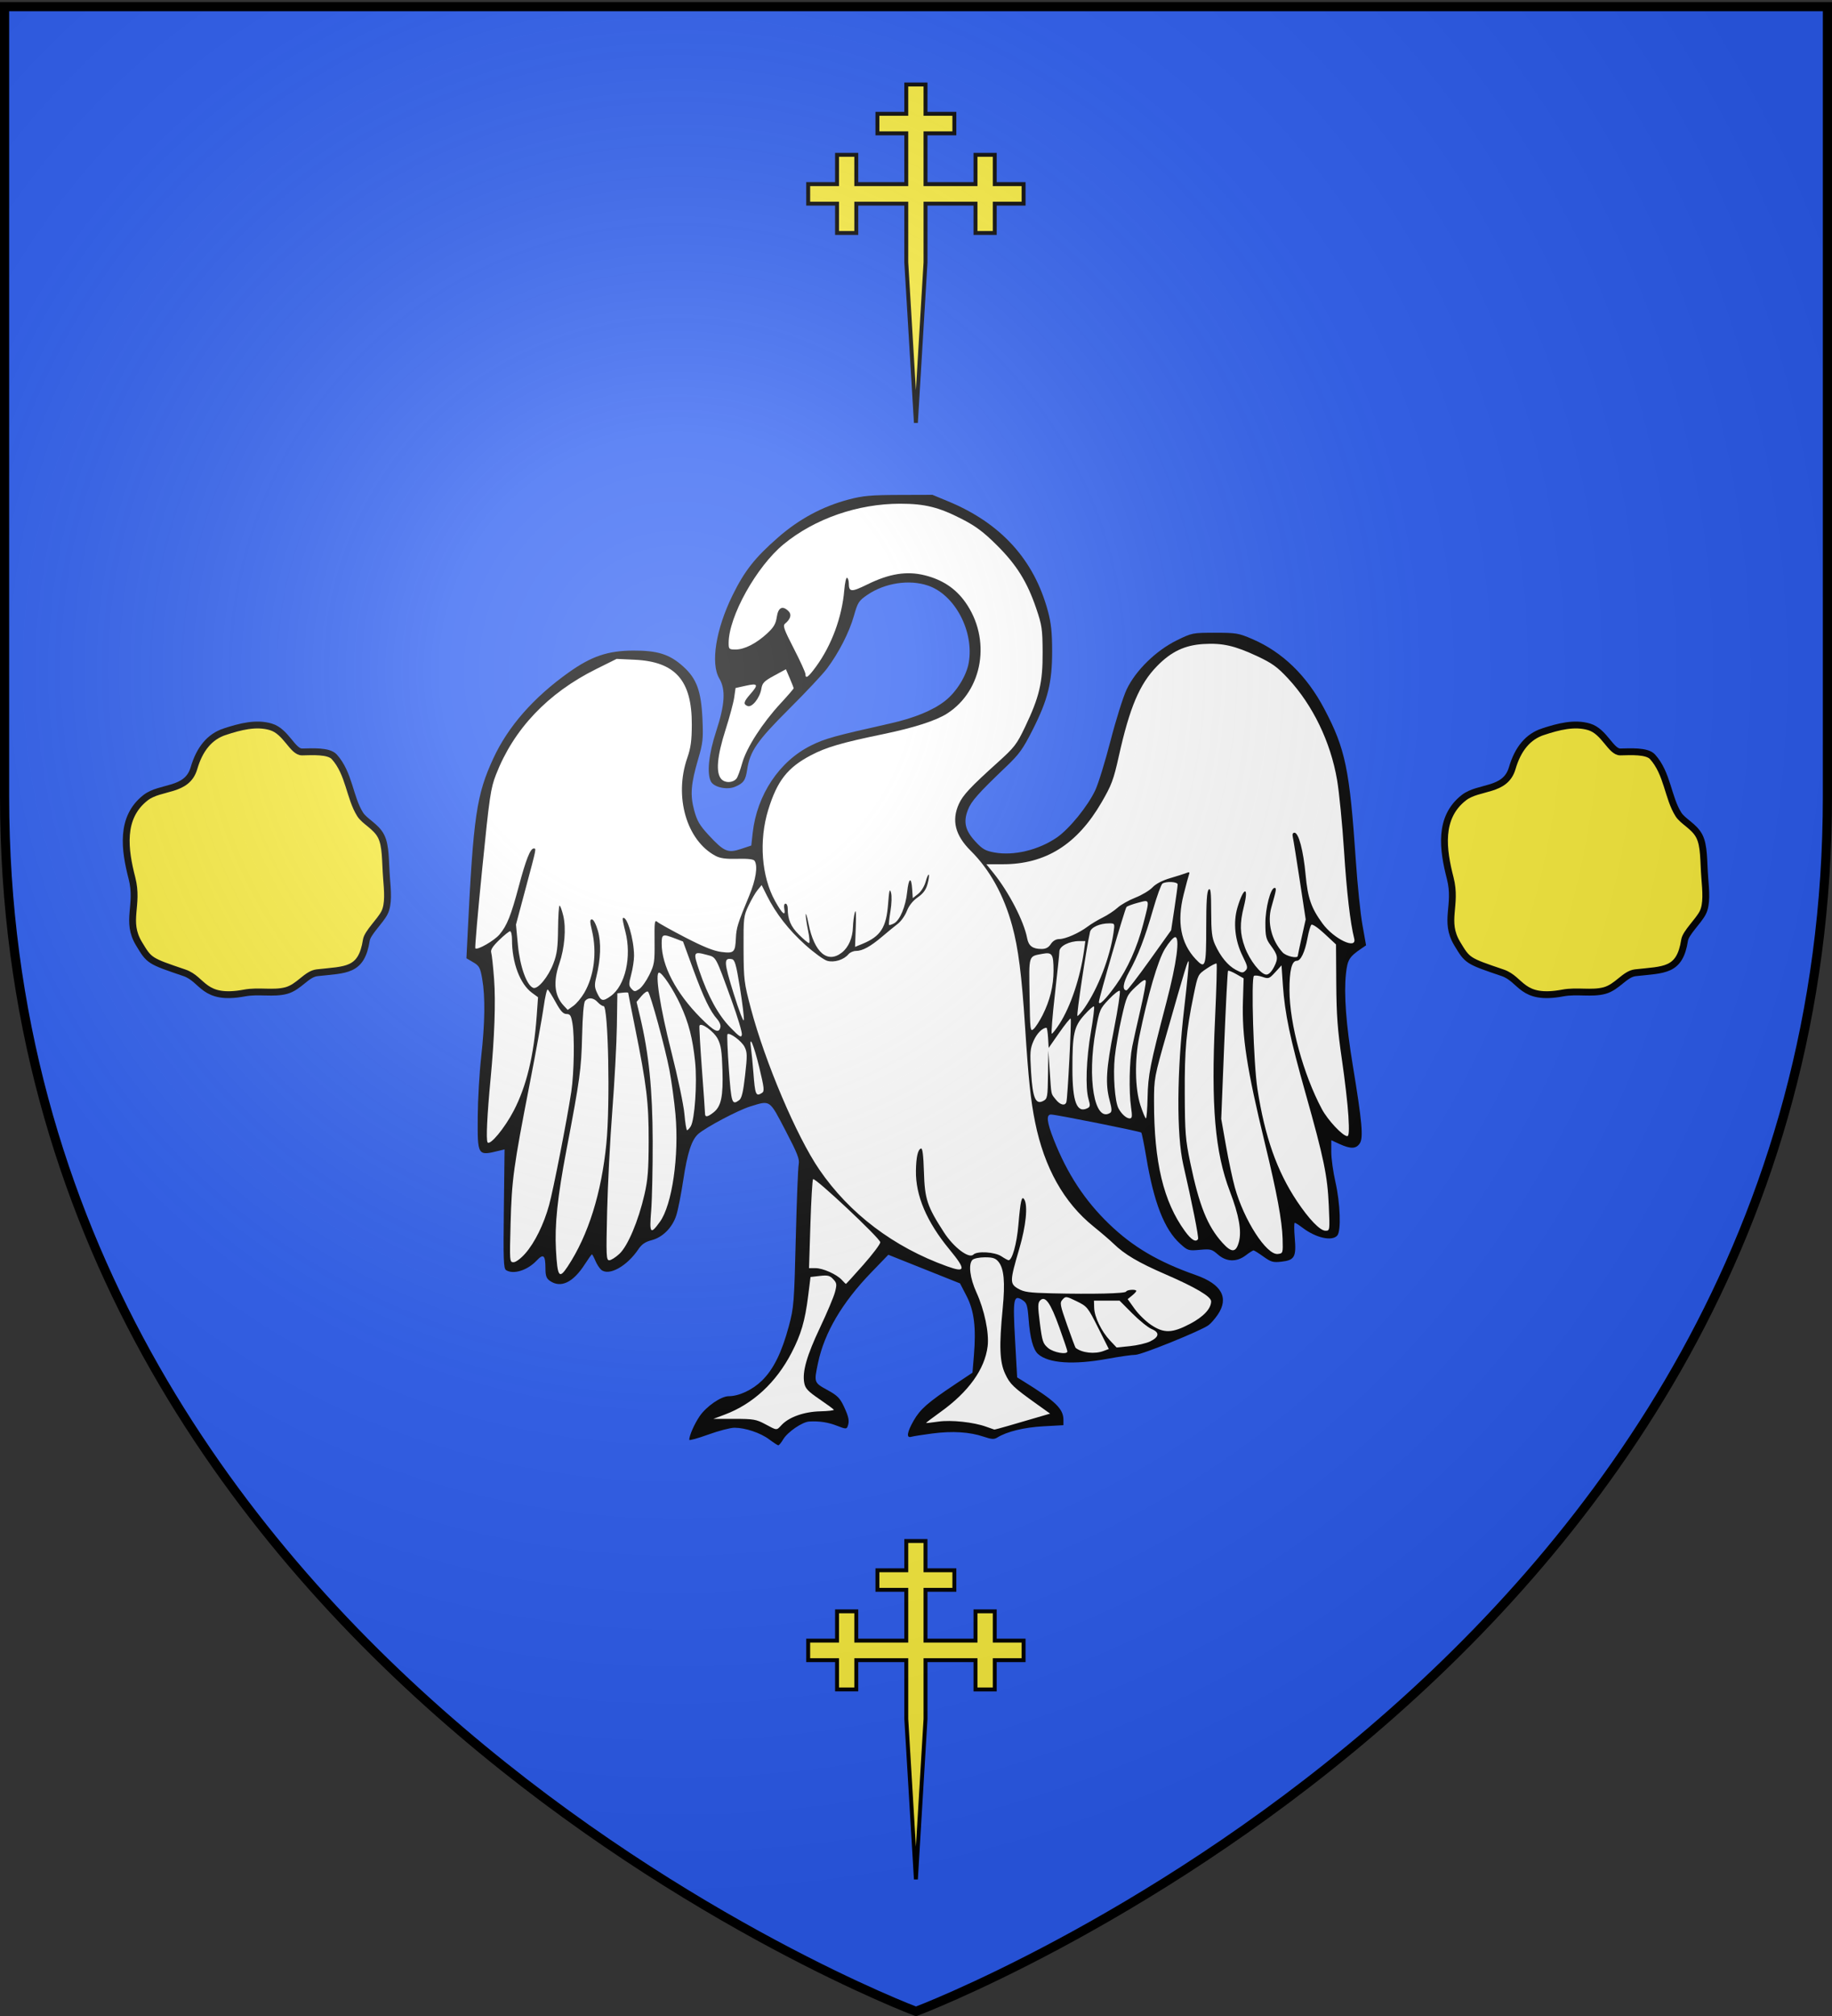
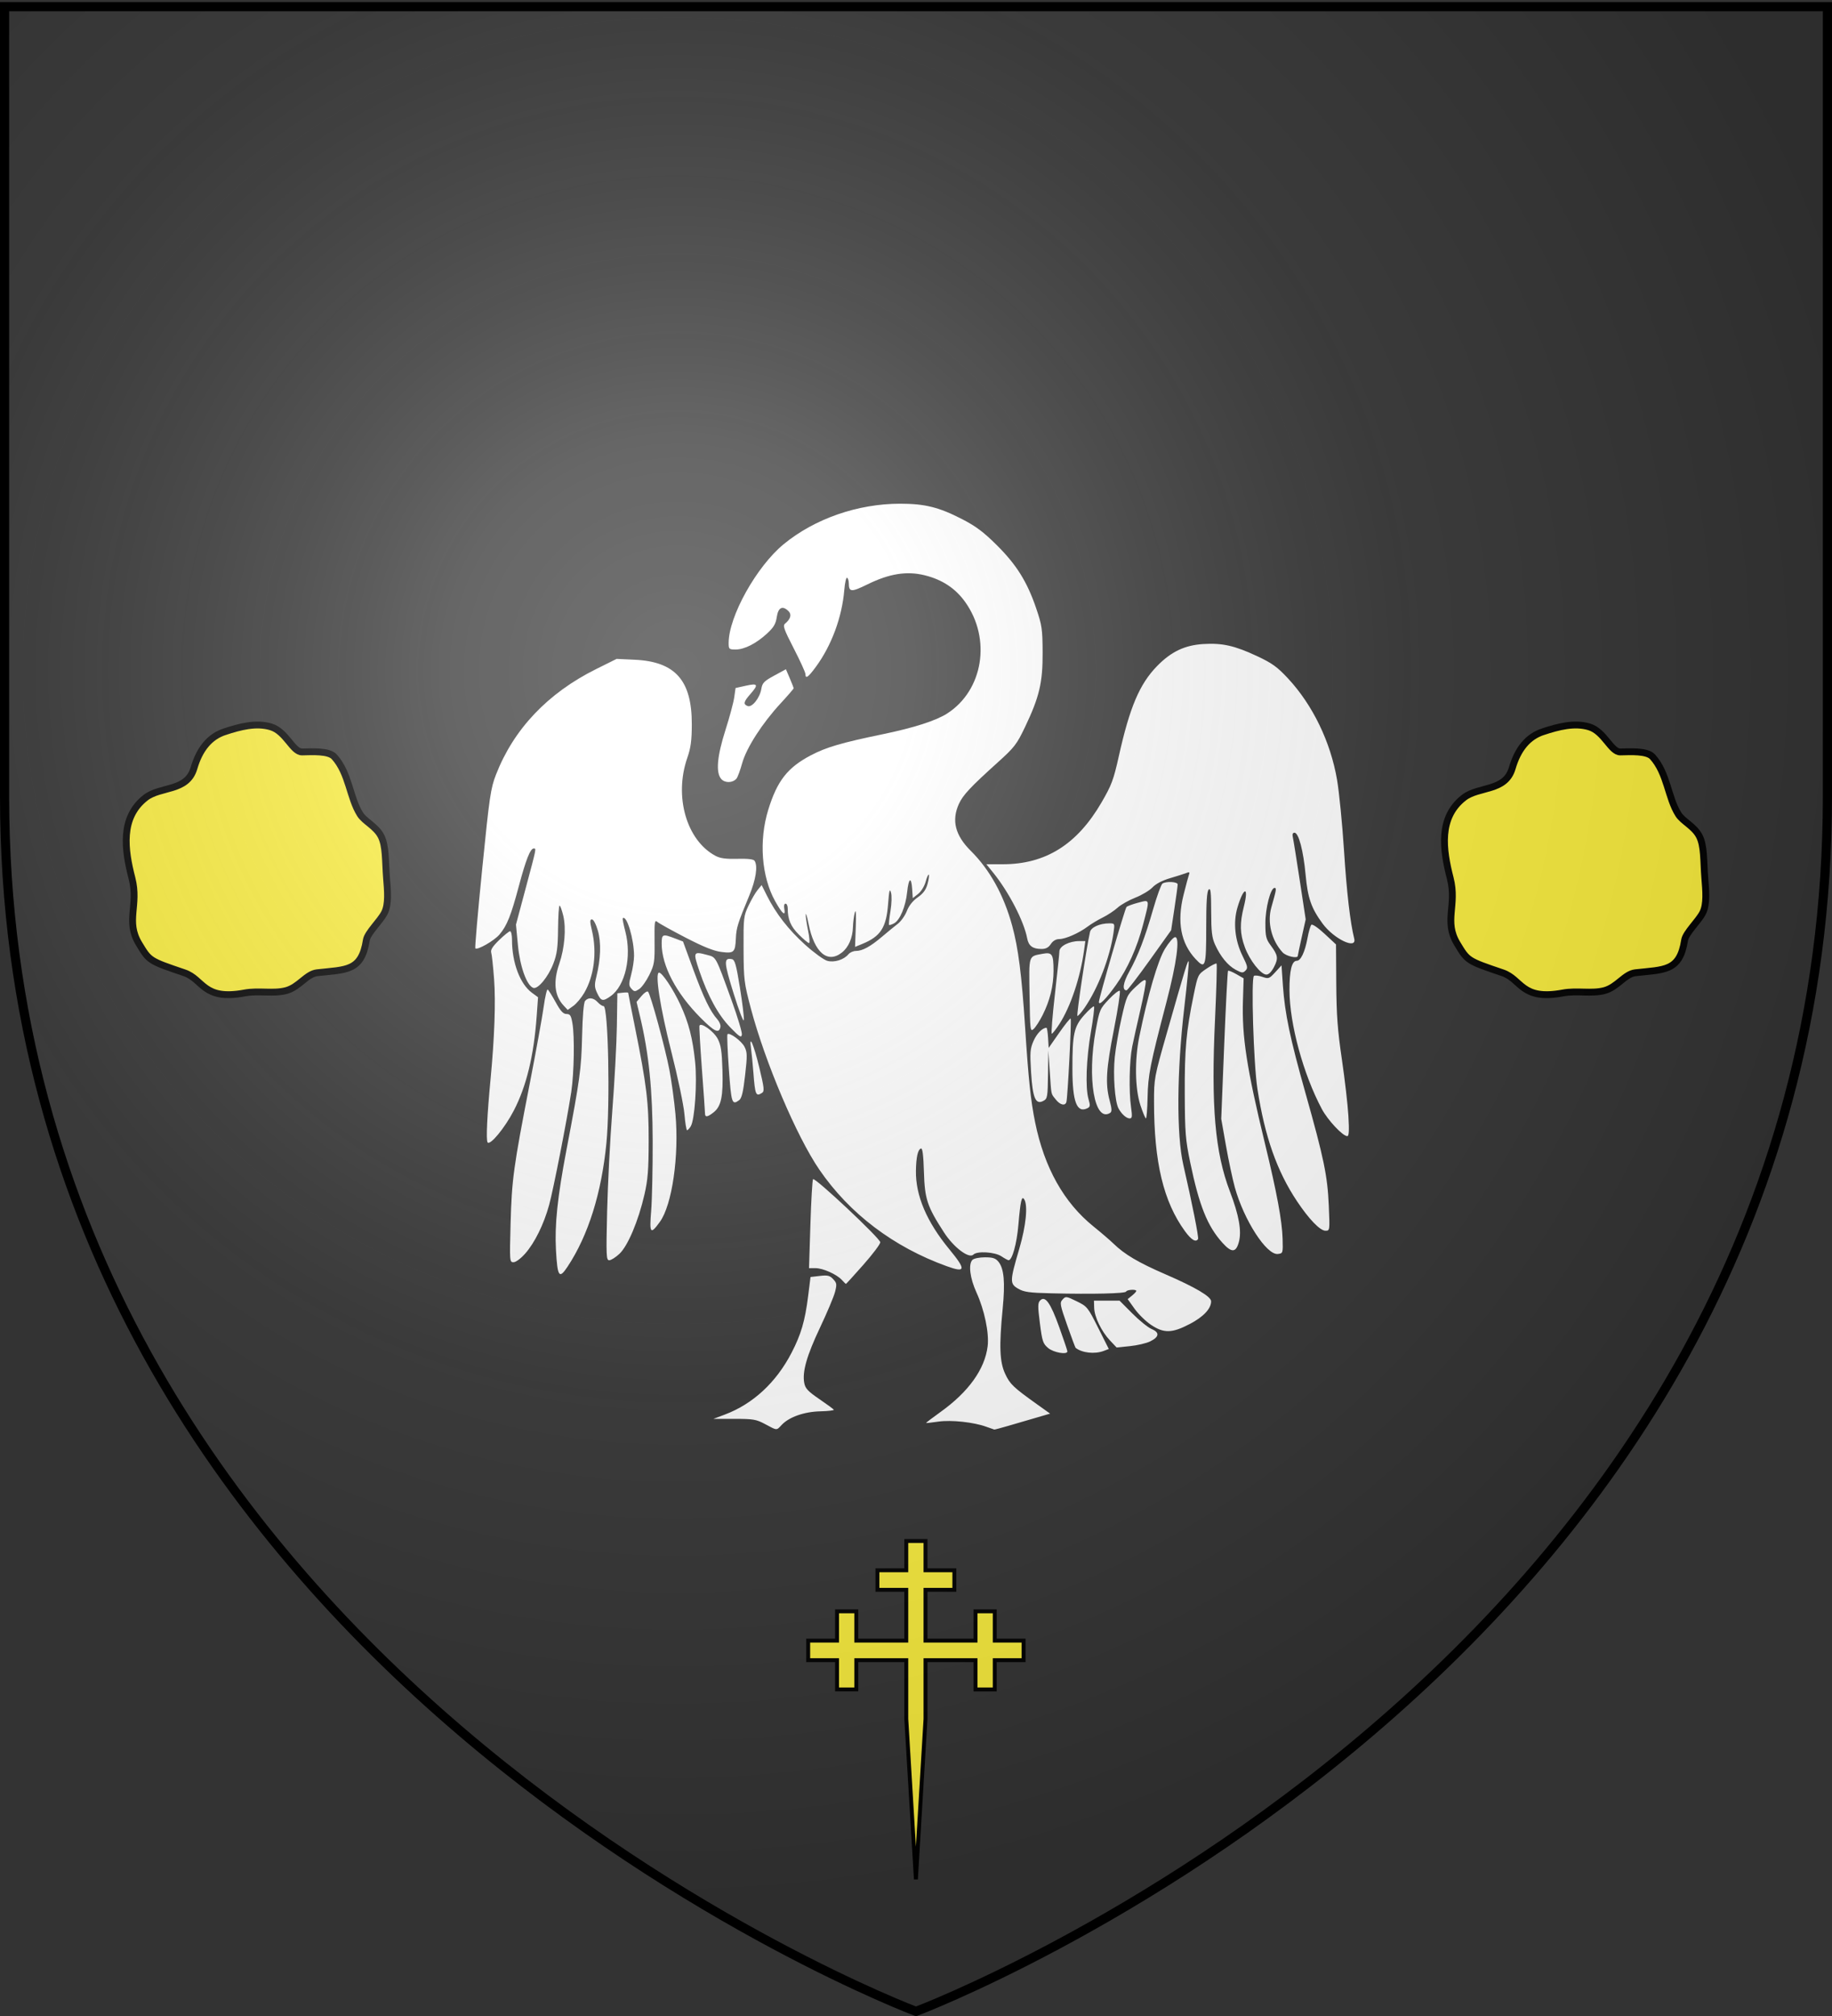
<svg xmlns="http://www.w3.org/2000/svg" xmlns:xlink="http://www.w3.org/1999/xlink" height="660" width="600" version="1.0">
  <rect width="100%" height="100%" fill="#333333" stroke="none" />
  <defs>
    <linearGradient id="b">
      <stop style="stop-color:white;stop-opacity:.314" offset="0" />
      <stop offset=".19" style="stop-color:white;stop-opacity:.251" />
      <stop style="stop-color:#6b6b6b;stop-opacity:.125" offset=".6" />
      <stop style="stop-color:black;stop-opacity:.125" offset="1" />
    </linearGradient>
    <linearGradient id="a">
      <stop offset="0" style="stop-color:#fd0000;stop-opacity:1" />
      <stop style="stop-color:#e77275;stop-opacity:.659" offset=".5" />
      <stop style="stop-color:black;stop-opacity:.323" offset="1" />
    </linearGradient>
    <radialGradient xlink:href="#b" id="c" gradientUnits="userSpaceOnUse" gradientTransform="matrix(1.353 0 0 1.349 -77.63 -85.747)" cx="221.445" cy="226.331" fx="221.445" fy="226.331" r="300" />
  </defs>
  <g style="display:inline">
-     <path style="fill:#2b5df2;fill-opacity:1;fill-rule:evenodd;stroke:none;stroke-width:1px;stroke-linecap:butt;stroke-linejoin:miter;stroke-opacity:1" d="M1.5 2.188v258.53C1.5 546.17 300 658.5 300 658.5s298.5-112.33 298.5-397.781V2.188H1.5z" />
-   </g>
+     </g>
  <g style="display:inline">
-     <path style="fill:#000" d="M171.589 504.922c-4.427-3.328-12.16-5.922-17.651-5.922-2.035 0-8.028 1.567-13.319 3.482-5.29 1.915-9.619 3.107-9.619 2.65 0-2.143 2.597-8.044 5.27-11.975C139.662 488.17 147.17 483 151.019 483c5.214 0 12.055-3.2 16.875-7.895 5.845-5.694 10.092-14.28 13.67-27.635 2.54-9.479 2.713-11.67 3.524-44.47.47-18.975 1.137-35.921 1.483-37.658.526-2.638-.58-5.474-6.72-17.233-8.278-15.853-7.565-15.371-17.995-12.14-6.089 1.886-22.284 10.456-26.25 13.89-3.363 2.912-5.567 9.649-7.62 23.292-1.104 7.342-2.725 15.518-3.6 18.17-2.047 6.195-6.927 11.069-12.52 12.502-3.219.825-4.99 2.046-6.744 4.648-5.79 8.59-14.89 13.624-18.787 10.392-.904-.75-2.255-2.825-3.002-4.613-.748-1.788-1.53-3.25-1.741-3.25-.21 0-1.826 2.249-3.59 4.997-5.989 9.334-12.258 12.313-17.778 8.446-1.755-1.229-2.226-2.544-2.238-6.25-.023-6.845-.997-7.717-4.491-4.015-4.673 4.951-11.8 7.179-15.494 4.843-1.293-.818-1.45-5.122-1.14-31.123l.36-30.173-2.86.698c-10.886 2.658-10.888 2.654-10.76-17.328.056-8.577.843-22.22 1.75-30.317 1.925-17.171 2.103-30.514.529-39.551-1.005-5.773-1.477-6.647-4.569-8.471l-3.448-2.035.616-12.61c2.912-59.626 4.484-70.339 13.038-88.852 7.467-16.162 20.405-30.908 38.263-43.61 11.548-8.214 19.887-11.044 32.721-11.103 12.457-.057 18.518 1.866 25.414 8.067 6.867 6.174 9.162 12.47 9.799 26.887.432 9.775.196 11.99-2.121 19.887-3.772 12.859-4.215 18.407-2.098 26.23 1.453 5.367 2.782 7.647 7.302 12.53 7.845 8.473 9.777 9.31 16.414 7.108l5.29-1.755.7-6.339c2.142-19.433 13.618-36.576 29.8-44.52 7.066-3.469 11.447-4.683 40.067-11.11 12.294-2.761 21.827-6.695 27.923-11.523 5.712-4.524 10.733-12.623 11.907-19.205 2.84-15.933-6.96-34.57-20.63-39.228-9.543-3.251-21.957-1.364-30.815 4.684-4.388 2.996-4.907 3.808-6.878 10.756-2.357 8.308-7.686 18.712-13.677 26.702-2.152 2.87-10.814 12.094-19.25 20.5-16.214 16.155-19.87 21.449-21.253 30.783-.8 5.395-1.852 6.874-6.18 8.684-4.042 1.689-10.642.254-12.197-2.652-2.162-4.04-1.14-13.967 2.619-25.437 4.49-13.703 4.944-21.267 1.614-26.902-4.512-7.636-1.757-24.935 6.72-42.193 6.112-12.441 11.407-19.155 23.243-29.472 10.71-9.336 22.56-15.685 35.787-19.176 7.152-1.887 11.196-2.252 25.5-2.298l17-.054 8 3.312c26.742 11.07 43.6 29.622 50.604 55.688 1.658 6.171 2.15 10.858 2.15 20.5 0 15.851-2.133 24.42-9.907 39.804-4.88 9.657-6.812 12.353-13.258 18.5-14.385 13.717-17.934 17.724-19.628 22.159-2.357 6.172-1.352 10.378 3.823 15.994 3.554 3.857 5.07 4.732 9.653 5.569 9.838 1.797 22.402-1.214 31.713-7.6 6.307-4.325 15.677-15.839 19.496-23.956 1.56-3.317 5.07-14.686 7.8-25.264 2.73-10.578 6.406-22.264 8.167-25.97 4.546-9.563 14.858-19.666 25.335-24.824 7.853-3.865 8.087-3.912 19.5-3.912 10.82 0 12.027.205 19.052 3.244 15.277 6.608 27.56 18.525 36.438 35.352 10.767 20.406 12.884 30.614 16.056 77.411.82 12.104 2.321 26.651 3.335 32.327l1.843 10.32-2.458 1.673c-6.057 4.124-7.001 5.674-7.758 12.741-1.1 10.271.056 25.806 3.455 46.432 4.728 28.687 5.462 36.783 3.591 39.637-1.874 2.86-4.583 2.963-10.252.39l-4.25-1.93v5.962c0 3.28.947 10.12 2.105 15.202 2.462 10.808 2.962 24.748.974 27.144-2.592 3.124-10.863 1.285-17.708-3.936-1.78-1.358-3.54-2.469-3.908-2.469-.37 0-.37 3.488 0 7.75.829 9.586-.106 11.23-6.821 11.987-4.165.47-5.264.155-9.103-2.602-2.401-1.724-4.66-3.135-5.02-3.135-.358 0-2.127 1.125-3.93 2.5-4.624 3.527-9.827 3.376-14.14-.411-3.072-2.697-3.752-2.872-9.24-2.374-5.725.519-6.06.414-9.947-3.097-8.013-7.24-13.336-20.848-17.212-44.005-1.095-6.538-2.231-12.127-2.525-12.422-.61-.608-43.096-9.11-45.775-9.159-2.61-.048-2.217 3.732 1.32 12.692 6.871 17.408 15.754 30.956 28.092 42.848 12.086 11.648 24.98 19.24 44.103 25.967 13.057 4.592 16.891 11.528 11.097 20.071-1.45 2.14-3.583 4.565-4.739 5.39-4.079 2.912-33.958 15-37.077 15-1.738 0-8.059.9-14.046 2-17.402 3.197-30.17 2.324-35.413-2.421-2.457-2.224-4.03-8.035-4.77-17.617-.548-7.11-.924-8.314-3.031-9.694-4.63-3.034-5.024-.96-3.844 20.215l1.058 18.984 3 1.853c16.427 10.15 20.5 14.06 20.5 19.684v2.709l-10.25.565c-9.732.536-18.518 2.687-23.38 5.723-1.575.983-2.904.897-6.863-.447-7.122-2.418-15.81-2.964-26.033-1.635-4.936.641-9.761 1.402-10.724 1.69-2.65.796-2.19-2.31 1.226-8.264 3.29-5.737 7.22-9.189 20.681-18.165l9.157-6.107.725-8.7c1.181-14.177.12-22.78-3.729-30.219l-3.31-6.398-18.207-7.27-18.206-7.272-8.827 9.143c-14.637 15.16-23.622 30.432-26.842 45.617-2.138 10.086-2.125 10.125 4.68 13.863 5.154 2.831 6.44 4.12 8.479 8.5 2.475 5.316 2.852 7.38 1.835 10.032-.52 1.353-1.138 1.316-5.273-.314-4.578-1.805-9.026-2.493-14.218-2.2-3.53.199-11.03 5.345-13.228 9.077-.993 1.687-2.118 3.037-2.5 3-.38-.038-2.453-1.392-4.604-3.01z" transform="matrix(.645 0 0 .645 141.242 145.556)" />
    <path style="fill:#fff" d="M323.008 460.25c.005-.413-1.85-5.925-4.123-12.25-4.45-12.386-7.138-16.175-9.677-13.636-1.256 1.255-1.279 2.851-.164 11.599 1.174 9.212 1.56 10.367 4.201 12.59 2.749 2.313 9.743 3.529 9.763 1.697zm18.444-.232 2.583-.982-5.407-10.768c-5.247-10.45-5.569-10.847-10.917-13.458-5.286-2.58-5.576-2.616-7.14-.888-1.518 1.676-1.357 2.578 2.326 13.033 2.176 6.177 4.102 11.348 4.28 11.49 3.235 2.595 9.712 3.308 14.275 1.573zM365 455.204c4.667-2.272 4.961-4.563.808-6.284-1.807-.748-6.216-4.299-9.797-7.89l-6.511-6.53h-13l.104 3.632c.132 4.64 3.67 11.956 8.007 16.554l3.386 3.59 6.751-.684c3.714-.376 8.327-1.45 10.252-2.388zm20.236-8.897c6.86-3.605 10.752-7.747 10.76-11.453.006-2.415-7.927-7.105-23.249-13.747-13.725-5.95-20.725-10.086-26.357-15.576-1.71-1.667-6.257-5.566-10.102-8.665-15.046-12.123-24.974-29.819-29.66-52.866-2.262-11.123-3.39-21.845-5.106-48.5-1.682-26.155-3.45-40.012-6.548-51.316-4.274-15.601-11.36-28.407-21.02-37.989-7.925-7.86-9.845-15.433-6.039-23.816 2.046-4.505 5.873-8.591 19.82-21.162 8.4-7.57 9.585-9.11 13.767-17.881 7.29-15.29 9.002-22.542 8.929-37.836-.057-11.943-.325-13.773-3.298-22.5-4.566-13.409-9.966-22.041-20.034-32.034-6.7-6.648-10.588-9.556-17.599-13.162C257.757 31.764 250.65 30 238.064 30c-21.463 0-43.325 7.59-59.072 20.507C165.164 61.85 151 87.253 151 100.71c0 3.1.204 3.29 3.54 3.29 4.484 0 10.452-3.03 15.95-8.097 3.406-3.14 4.43-4.879 4.962-8.43.73-4.873 2.934-5.944 5.975-2.904 1.673 1.674 1.024 3.982-1.773 6.303-1.242 1.03-.592 2.88 4.446 12.658 3.245 6.299 5.9 12.13 5.9 12.96 0 2.61 1.378 1.646 5.317-3.722 7.941-10.823 13.245-25.157 14.399-38.915.313-3.737.955-6.556 1.427-6.265.471.292.864 1.516.872 2.721.033 4.62 1.2 4.696 9.498.62 11.084-5.446 19.92-6.85 29.007-4.607 8.89 2.193 15.606 6.612 20.552 13.518 13.403 18.717 9.197 44.884-9.104 56.64-5.67 3.644-16.855 7.24-32.698 10.517-20.976 4.338-28.724 6.607-36.49 10.688-11.887 6.246-17.122 12.934-21.67 27.68-4.82 15.633-3.438 33.91 3.508 46.385 3.639 6.535 5.438 7.993 4.627 3.75-.28-1.46-.013-2.5.638-2.5.615 0 1.117 1.069 1.117 2.375 0 5.634 1.5 9.178 5.637 13.314 2.37 2.371 4.696 4.311 5.167 4.311.471 0 .268-2.813-.453-6.25-.72-3.438-1.266-7.15-1.213-8.25.052-1.1.697 1.02 1.432 4.71 2.905 14.58 9.605 20.373 16.916 14.622 3.423-2.692 5.478-7.454 5.632-13.05.065-2.355.498-5.632.962-7.282.55-1.954.717.564.478 7.223l-.366 10.224 3.654-1.5c9.339-3.834 12.217-8.29 13.121-20.311.515-6.847.82-8.047 1.474-5.791.474 1.638.359 5.647-.272 9.453-.602 3.635-.925 6.78-.718 6.987.208.207 1.359-.148 2.557-.79 2.967-1.587 5.87-8.542 6.64-15.902.752-7.198 2.116-7.999 2.547-1.495l.305 4.599 2.726-2.152c1.54-1.216 3.2-3.914 3.816-6.2.599-2.226 1.314-3.822 1.59-3.547.274.275-.003 2.366-.617 4.647-.814 3.022-2.169 4.88-4.995 6.85-2.479 1.73-4.473 4.234-5.527 6.944-.908 2.331-2.981 5.256-4.609 6.5-1.627 1.244-5.197 4.164-7.932 6.49-5.941 5.054-9.991 7.271-13.28 7.271-1.335 0-3.045.745-3.8 1.655-2.36 2.846-7.28 4.375-10.813 3.362-1.747-.501-6.782-4.161-11.188-8.133-8.453-7.62-14.83-15.798-19.374-24.842l-2.742-5.458-2.023 2.458c-1.113 1.352-3.195 4.933-4.628 7.958-2.49 5.26-2.6 6.218-2.528 22 .073 15.677.258 17.186 3.723 30.255 7.222 27.248 23.234 64.92 34.73 81.713 15.29 22.335 37.723 39.33 64.77 49.068 9.625 3.465 9.866 1.84 1.27-8.59-11.52-13.98-17.178-27.283-16.97-39.906.116-6.958.978-10.732 2.574-11.264.771-.257 1.235 3.446 1.492 11.925.42 13.82 1.62 17.433 10.187 30.676 4.93 7.62 12.692 13.48 14.914 11.257 1.905-1.905 10.874-1.36 14.234.866 1.65 1.093 3.286 1.99 3.636 1.993 1.835.02 4.156-8.3 4.98-17.853 1.072-12.413 1.68-15.071 2.978-13.022 1.935 3.054.893 13.462-2.503 25.003-4.858 16.507-4.896 17.794-.6 20.304 2.95 1.724 5.585 2.09 17 2.364 20.862.499 37.474.11 37.842-.886.364-.984 5.167-1.275 5.167-.313 0 .324-.986 1.388-2.191 2.364l-2.191 1.774 3.486 4.886c1.918 2.687 5.655 6.349 8.305 8.136 6.558 4.425 10.741 4.331 19.827-.443zm-165.827-30.02c4.725-5.343 8.591-10.477 8.591-11.41 0-1.936-33.164-33.07-34.137-32.047-.35.368-.954 10.683-1.341 22.92l-.705 22.25h3.276c3.793 0 10.837 3.16 13.43 6.025.983 1.086 1.901 1.975 2.041 1.975.14 0 4.12-4.371 8.845-9.714zm-150.14.882c10.445-15.783 17.185-37.238 19.663-62.593C90.896 334.49 89.877 285 87.5 285c-.655 0-2.005-.9-3-2-2.102-2.322-4.769-2.586-6.391-.631-.708.853-1.279 7.538-1.515 17.75-.388 16.798-1.112 22.069-7.943 57.881-4.555 23.874-6.04 38.02-5.333 50.755.767 13.786 1.609 14.977 5.951 8.414zm-21.557-6.58c4.832-5.488 9.419-14.792 12.124-24.589 2.158-7.812 9.172-43.626 11.262-57.5 1.423-9.446 1.739-28.028.59-34.75-.68-3.987-1.165-4.75-3.018-4.75-1.665 0-3.017-1.47-5.493-5.974-1.806-3.286-3.627-6.186-4.047-6.446-.42-.259-1.336 3.667-2.038 8.724-.7 5.058-3.904 22.696-7.12 39.196-8.226 42.222-9.084 48.49-9.69 70.75-.528 19.396-.5 19.75 1.505 19.75 1.162 0 3.718-1.903 5.925-4.41zm47.815.161c4.252-3.952 9.6-16.579 12.687-29.954 1.758-7.62 2.152-12.54 2.182-27.296.04-19.562-1.007-28.247-6.987-57.92-1.875-9.305-3.409-17.097-3.409-17.316 0-.218-1.237-.254-2.75-.08l-2.75.316-.253 16.5c-.139 9.075-1.178 28.425-2.31 43-1.13 14.575-2.32 37.637-2.64 51.25-.535 22.62-.442 24.75 1.074 24.75.912 0 3.232-1.462 5.156-3.25zm336.76-7.7c-.26-9.021-2.927-23.414-8.907-48.05-9.323-38.416-11.803-54.488-11.232-72.8l.352-11.3-3.731-2.135c-2.052-1.175-3.935-1.932-4.185-1.683-.25.25-1.131 17.26-1.96 37.8l-1.505 37.347 2.413 13.635c1.327 7.5 3.35 17.011 4.496 21.136 4.632 16.678 16.129 34.467 21.847 33.804 2.593-.3 2.622-.394 2.411-7.754zm-22.209 1.7c1.499-5.514.078-13.55-4.533-25.631-7.61-19.94-9.632-43.386-7.562-87.643.709-15.146 1.056-27.77.772-28.054-.283-.284-2.534.846-5 2.511-4.481 3.024-4.488 3.038-6.6 13.297-3.828 18.596-4.648 27.653-4.55 50.27.085 19.817.363 23.288 2.797 34.98 4.545 21.828 8.721 32.223 16.33 40.645 4.67 5.17 6.866 5.071 8.346-.375zm-20.727-1.51c.465-.751-3.046-18.43-7.495-37.74-3.48-15.106-3.292-47.244.464-79.39 1.503-12.865 2.528-23.596 2.277-23.846-.502-.502-1.467 2.663-11.04 36.219-6.448 22.599-6.557 23.184-6.557 35.076 0 30.697 4.784 50.701 15.708 65.691 3.224 4.423 5.523 5.804 6.643 3.99zm-273.234-8.784c6.2-8.594 9.797-33.59 7.87-54.684-.616-6.75-2.004-16.87-3.083-22.49-2.163-11.253-9.56-38.31-10.825-39.592-.44-.446-1.933.536-3.318 2.182l-2.518 2.993 1.792 7.522c4.476 18.788 6.333 37.102 6.4 63.113.036 13.75-.312 29.663-.773 35.363-.942 11.643-.4 12.324 4.455 5.593zm339.62-8.206c-.652-15.098-2.512-24.075-11.81-57.008-7.86-27.842-10.515-40.5-11.498-54.833l-.693-10.092-3.204 3.497c-3.024 3.3-3.388 3.432-6.483 2.353-1.803-.629-3.74-.858-4.302-.51-1.547.956-.213 44.68 1.75 57.343 3.77 24.341 9.892 41.725 20.071 57 6.085 9.132 11.742 15 14.46 15 2.256 0 2.259-.017 1.709-12.75zm-413.82-48.235C48.35 325.61 52.09 310.151 53.538 290l.682-9.5-3.066-2.248C45.068 273.791 41 263 41 251.316c0-2.374-.433-4.316-.962-4.316-.529 0-3.036 2.017-5.573 4.482-3.313 3.22-4.445 5.006-4.02 6.344.325 1.024.984 7.13 1.464 13.568.854 11.434.207 29.616-1.804 50.734-1.737 18.24-2.333 30.694-1.531 31.992 1.18 1.908 8.729-7.203 13.344-16.105zm423.78 2.735c-.332-5.637-1.826-18.575-3.32-28.75-2.175-14.817-2.742-22.462-2.846-38.4l-.13-19.901-5.827-5.424c-3.305-3.076-6.203-5.046-6.696-4.553-.479.479-1.364 3.54-1.967 6.804C443.603 257.6 441.509 262 439.45 262c-2.5 0-3.727 5.006-3.676 15 .088 17.18 7.009 42.555 16.424 60.22 3.03 5.684 10.626 13.78 12.93 13.78.86 0 1.012-2.732.57-10.25zm-333.963 5.304c2.054-3.288 3.345-22.15 2.243-32.772-1.249-12.047-3.266-19.855-7.496-29.02-3.603-7.808-9.217-16.262-10.798-16.262-2.224 0 .502 17.578 6.23 40.175 3.253 12.829 6.236 27.037 6.63 31.575.393 4.538.999 8.25 1.346 8.25.346 0 1.177-.876 1.845-1.946zm223.588-9.804c-1.154-8.072-.847-23.637.606-30.75.674-3.3 2.565-11.785 4.202-18.855s2.84-13.546 2.673-14.391c-.218-1.107-1.613-.308-4.988 2.855-4.528 4.244-4.771 4.77-7.268 15.737-1.42 6.24-2.987 15.249-3.48 20.02-.938 9.059.037 22.592 1.874 26.024 1.56 2.914 4.01 5.11 5.702 5.11 1.256 0 1.367-.94.679-5.75zm8.407-5.01c.243-11.358 1.25-16.434 9.566-48.24 5.224-19.975 6.966-33 4.415-33-.86 0-3.196 2.684-5.188 5.964-3.58 5.892-8.654 23.267-13 44.508-2.419 11.823-2.188 26.456.548 34.793 1.216 3.704 2.486 6.73 2.82 6.725.336-.005.713-4.843.84-10.75zm-220.388 7.706c3.88-3.051 4.927-8.05 4.514-21.535-.293-9.57-.767-12.68-2.41-15.82-2.007-3.834-8.62-8.568-9.264-6.633-.179.535.383 10.444 1.247 22.02.865 11.575 1.572 21.716 1.572 22.534 0 2.03 1.247 1.868 4.341-.566zm201.374.251c.945-.6.892-1.988-.238-6.235-2.264-8.509-1.816-15.974 2.173-36.206 2.033-10.309 3.36-19.079 2.95-19.49-.41-.41-2.879 1.5-5.486 4.245-4.576 4.816-4.808 5.354-6.673 15.489-4.558 24.776-.683 47.254 7.274 42.197zm-10.968-6.94c-1.688-5.785-1.173-20.46 1.197-34.13 1.18-6.804 1.888-12.628 1.574-12.942-.314-.314-2.552 1.654-4.973 4.372-5.203 5.841-6.017 9.572-5.99 27.443.025 16.639 2.259 22.455 7.616 19.832 1.429-.7 1.512-1.364.576-4.575zm-11.264 1.493c.653-1.94 2.71-41.891 2.183-42.417-.257-.257-2.874 2.987-5.816 7.208l-5.35 7.676-.302-5.109c-.166-2.81-.534-5.108-.816-5.108-2.051 0-4.877 2.865-6.545 6.636-1.757 3.972-1.897 5.737-1.266 15.976.808 13.13 2.303 16.596 6.246 14.486 2.046-1.095 2.194-1.937 2.35-13.383l.168-12.215.71 10.5c.86 12.726.539 11.201 3.028 14.365 2.205 2.804 4.717 3.447 5.41 1.385zm-166.143-1.01c1.295-.946 2.043-4.073 3.015-12.6 1.144-10.029 1.112-11.7-.28-14.456-1.5-2.969-7.606-7.486-8.675-6.417-.278.278.04 8.207.708 17.62 1.241 17.507 1.578 18.526 5.232 15.854zm11.63-3.7c1.267-.802 1.08-2.548-1.372-12.735-2.852-11.85-5.35-17.637-4.233-9.805.314 2.2.846 7.6 1.182 12 .891 11.662 1.26 12.54 4.423 10.54zm-15.434-46.852C144.206 259.242 144.77 260.284 140 259c-6.944-1.87-7.127-1.496-3.915 8 4.361 12.894 9.65 22.56 15.798 28.866 4.675 4.797 5.543 5.334 5.843 3.613.194-1.111-2.141-8.892-5.19-17.29zm166.47 11.801c5.657-8.814 10.56-23.467 12.46-37.239l.657-4.75h-3.094c-5.08 0-10.021 2.548-10.081 5.199-.029 1.266-1.066 11.188-2.306 22.051-1.24 10.863-1.938 19.75-1.552 19.75.386 0 2.148-2.255 3.917-5.01zm-172.165 1.589c.187-.966-.54-2.729-1.615-3.917-3.555-3.929-6.96-10.989-12.207-25.307l-5.184-14.145-4.2-1.605c-6.16-2.352-6.635-2.16-6.635 2.678 0 11.164 7.296 25.097 19.668 37.559 7.129 7.18 9.486 8.278 10.172 4.737zm163.561-5.972c3.72-7.351 5.575-14.88 5.57-22.606-.004-8.417-.689-9.463-5.594-8.543-7.235 1.357-6.91.316-6.584 21.059.281 17.947.367 18.648 2.093 17.087.99-.896 3.021-4.045 4.515-6.997zm-153.69-14.098c-1.9-11.711-2.568-14.05-4.097-14.344-4.189-.806-4.065 1.455.961 17.56 2.807 8.992 5.027 14.701 5.165 13.276.132-1.375-.781-8.796-2.03-16.492zm175.107 10.242c6.808-9.926 12.798-25.502 14.614-38 .688-4.737.682-4.75-2.222-4.75-4.73 0-9.176 1.991-9.712 4.35-1.874 8.236-7.029 42.65-6.389 42.65.437 0 2.106-1.913 3.709-4.25zm-254.168-7.418c5.05-8.616 6.552-20.586 3.965-31.582-1.13-4.802-1.132-5.75-.013-5.75.77 0 2.043 2.416 2.99 5.67 1.76 6.053 1.478 14.39-.794 23.575-.997 4.03-.922 5.273.497 8.25 1.941 4.07 2.839 4.257 6.827 1.417 7.398-5.267 10.746-20.048 7.425-32.773-.913-3.498-1.51-6.511-1.325-6.695 1.971-1.971 5.736 10.51 5.748 19.056.003 2.2-.649 6.457-1.448 9.46-1.3 4.885-1.287 5.643.122 7.2 1.44 1.59 1.781 1.607 3.94.192 1.3-.852 3.613-4.092 5.14-7.2 2.565-5.225 2.766-6.505 2.662-16.933-.102-10.286.03-11.159 1.5-9.903.887.757 7.332 4.336 14.323 7.954 8.99 4.652 14.296 6.774 18.129 7.253 6.414.802 7.023.219 7.341-7.023.23-5.234.964-7.57 6.754-21.5 3.4-8.182 4.466-15.036 2.755-17.728-.528-.832-3.347-1.164-8.734-1.03-5.94.148-8.775-.242-11.19-1.54-14.68-7.886-21.058-30.125-14.255-49.702 1.777-5.114 2.264-8.74 2.288-17 .062-22.299-8.369-31.84-28.986-32.804l-9.188-.43-10.443 5.19c-24.505 12.179-41.842 30.455-50.819 53.574-2.706 6.97-3.283 10.908-6.977 47.63-2.215 22.017-3.794 40.265-3.508 40.55 1.018 1.019 9.624-3.923 12.258-7.038 3.823-4.523 5.843-9.565 9.83-24.542 3.582-13.453 5.826-19.13 7.56-19.13 1.369 0 1.497-.639-4.019 19.976l-4.993 18.663.992 10.419c1.036 10.863 4.453 20.413 7.758 21.681 2.322.891 7.616-5.486 10.238-12.332 1.849-4.827 2.284-8.054 2.38-17.656.066-6.461.412-11.749.77-11.75.357 0 1.204 2.308 1.88 5.13 1.532 6.383.696 16.442-2.02 24.339-3.18 9.241-2.451 16.282 2.198 21.246l2.077 2.217 2.853-2.032c1.57-1.117 4.05-4.073 5.512-6.569zm269.991-3.992c5.948-8.318 10.778-19.082 13.827-30.816 3.425-13.182 3.56-12.614-2.618-10.985-2.832.747-5.458 1.719-5.836 2.16-.845.986-14.015 46.303-14.015 48.227 0 2.091 3.477-1.363 8.642-8.586zm17.147-12.59 10.9-15.25 1.66-11c.915-6.05 1.66-11.563 1.657-12.25-.007-1.38-5.728-1.714-7.717-.45-.666.424-2.804 6.302-4.75 13.063-4.208 14.622-7.597 23.454-12.188 31.762-3.087 5.589-3.612 9.375-1.299 9.375.461 0 5.743-6.863 11.737-15.25zm63.181 3.308c2.226-4.363 1.972-5.888-1.843-11.036-2.23-3.01-2.578-4.493-2.588-11-.01-7.717 2.653-18.022 4.658-18.022 1.08 0 .926.939-1.619 9.876-2.174 7.638.097 16.732 5.713 22.874 1.783 1.95 7.709 3.287 7.709 1.74 0-.281.902-4.562 2.005-9.513l2.005-9.002-3.006-19.738c-1.653-10.855-3.239-20.75-3.524-21.987-.345-1.498-.056-2.25.864-2.25 2.088 0 4.499 9.14 5.62 21.312 1.095 11.876 2.86 16.956 8.619 24.8 5.759 7.846 17.523 13.432 16.067 7.63-2.031-8.093-3.814-23.48-5.177-44.682-.865-13.442-2.454-29.598-3.532-35.903-3.296-19.283-12.362-38.007-24.941-51.51-5.393-5.79-8.033-7.697-15.5-11.201-11.453-5.375-17.744-6.809-27.347-6.233-9.528.572-16.432 3.846-23.607 11.197-8.884 9.102-13.866 20.83-19.41 45.696-2.69 12.068-3.683 14.723-8.783 23.5C327.934 202.974 311.925 213 290.223 213h-8.357l3.448 4.25c7.92 9.761 15.641 24.664 17.267 33.328.728 3.881 2.81 5.422 7.33 5.422 2.142 0 3.528-.74 4.681-2.5 1.051-1.605 2.582-2.508 4.273-2.522 3.19-.027 9.97-3.003 14.391-6.318 1.784-1.337 5.269-3.431 7.744-4.654 2.475-1.222 5.85-3.454 7.5-4.96 1.65-1.507 5.7-3.798 9-5.09 3.3-1.294 7.217-3.639 8.705-5.212 1.711-1.809 5.019-3.535 9-4.697 3.462-1.011 7.16-2.188 8.219-2.616 1.443-.584 1.787-.423 1.377.645-.3.783-1.557 5.46-2.793 10.393-3.451 13.776-1.433 24.583 6.098 32.644 4.981 5.333 5.394 4.116 5.394-15.893 0-13.14.342-18.445 1.25-19.36 1-1.009 1.254 1.224 1.272 11.19.018 10.136.381 13.241 1.954 16.706 2.773 6.11 6.495 10.644 10.513 12.808 3.077 1.657 3.67 1.706 4.96.409 1.289-1.295 1.106-2.2-1.508-7.473-3.872-7.809-4.833-16.97-2.577-24.558 3.146-10.584 5.905-11.025 3.267-.523-2.175 8.657-2.056 13.711.488 20.687 2.422 6.644 8.13 13.894 10.939 13.894 1.207 0 2.636-1.44 3.912-3.942z" transform="matrix(.645 0 0 .645 141.242 145.556)" />
    <path style="fill:#fff;fill-opacity:1" d="M177.924 497.58c3.767-4.01 11.438-6.714 19.59-6.907 4.006-.095 7.11-.459 6.896-.809-.213-.35-3.536-2.787-7.384-5.417-5.775-3.945-7.11-5.376-7.636-8.183-1.064-5.67 1.275-13.856 8.042-28.152 3.544-7.486 6.952-15.575 7.574-17.974 1.016-3.916.921-4.586-.921-6.548-1.732-1.843-2.794-2.1-6.78-1.638l-4.726.548-1.224 9.769c-1.568 12.514-3.59 19.408-8.429 28.731-7.826 15.081-19.602 25.962-33.924 31.346l-5.738 2.158 10.643-.002c9.62-.002 11.121.254 15.618 2.664 6.197 3.32 5.693 3.296 8.4.415zm114.968.494c3.634-1.059 9.923-2.893 13.974-4.076l7.366-2.152-6.866-4.909c-11.888-8.5-13.515-10.06-15.96-15.313-2.807-6.026-3.11-14.072-1.252-33.124 1.298-13.3.676-20.254-2.12-23.707-1.492-1.842-2.85-2.293-6.896-2.293-2.801 0-5.615.577-6.338 1.3-2.163 2.164-1.29 9.253 2.035 16.54 4.053 8.883 6.499 20.618 5.683 27.272-1.435 11.697-9.703 23.216-24.003 33.443-4.102 2.934-7.359 5.42-7.237 5.523.122.104 2.922-.204 6.222-.684 6.49-.943 18.024.297 24.333 2.617 2.017.741 3.843 1.38 4.06 1.419.215.038 3.365-.796 7-1.856zM155.003 169.496c.585-.705 1.875-4.206 2.866-7.78 2.169-7.821 10.197-20.304 19.569-30.426 3.609-3.898 6.562-7.32 6.562-7.606 0-.285-.883-2.578-1.962-5.095l-1.962-4.577-5.95 3.244c-5.156 2.811-6.027 3.71-6.526 6.744-.754 4.584-4.718 9.553-6.94 8.7-2.356-.904-2.08-2.153 1.34-6.047 4.3-4.897 3.91-5.64-2.24-4.274l-5.241 1.164-.685 4.786c-.377 2.632-2.368 10.047-4.425 16.478-4.296 13.428-5.01 21.76-2.134 24.942 1.926 2.13 5.857 2.002 7.728-.253z" transform="matrix(.645 0 0 .645 141.242 145.556)" />
  </g>
  <g style="display:inline">
    <g style="fill:#fcef3c;display:inline">
-       <path style="fill:#fcef3c;fill-opacity:1;stroke:#000;stroke-width:1.084;stroke-miterlimit:4;stroke-dasharray:none;stroke-opacity:1;display:inline" d="M301.054 267h-13.83v8.101h-5.32V267h-7.98v-5.401h7.98v-8.102h5.32v8.102h13.83v-14.043h-7.98v-5.402h7.98v-8.102h5.32v8.102h7.979v5.402h-7.98v14.043h13.831v-8.102h5.32v8.102h7.979v5.401h-7.98v8.102h-5.319V267h-13.83v16.258l-2.66 44.345-2.66-44.345V267z" transform="matrix(1.184 0 0 1.184 -59.632 -249.452)" />
-     </g>
+       </g>
    <g style="fill:#fcef3c;display:inline">
      <path d="M301.054 267h-13.83v8.101h-5.32V267h-7.98v-5.401h7.98v-8.102h5.32v8.102h13.83v-14.043h-7.98v-5.402h7.98v-8.102h5.32v8.102h7.979v5.402h-7.98v14.043h13.831v-8.102h5.32v8.102h7.979v5.401h-7.98v8.102h-5.319V267h-13.83v16.258l-2.66 44.345-2.66-44.345V267z" style="fill:#fcef3c;fill-opacity:1;stroke:#000;stroke-width:1.084;stroke-miterlimit:4;stroke-dasharray:none;stroke-opacity:1;display:inline" transform="matrix(1.184 0 0 1.184 -59.632 227.374)" />
    </g>
  </g>
  <g style="display:inline">
    <path d="M500.588 237.548c5.143-1.686 10.303-3.02 15.121-1.584 4.985 1.485 7.111 8.27 10.224 8.208 3.277-.065 8.694-.422 10.513 1.584 4.926 5.437 5.016 13.385 8.496 18.865 1.482 2.333 5.144 3.87 6.821 7.096 1.677 3.227 1.368 8.145 1.82 13.785.322 4.028.762 8.54-.7 11.356-1.463 2.815-5.549 6.525-5.925 8.95-1.59 10.254-6.633 9.588-16.128 10.656-3.47.39-5.89 4.689-10.09 5.827-4.198 1.139-8.995-.079-13.671.797-13.645 2.555-13.41-4.48-19.73-6.624-11.528-3.91-11.444-3.896-14.832-9.505-4.498-7.446 0-12.515-2.304-21.457-2.4-9.313-3.906-19.844 4.464-26.353 4.9-3.811 13.585-1.911 15.84-9.648 1.841-6.313 5.17-10.343 10.081-11.953zM68.842 237.548c5.143-1.686 10.303-3.02 15.12-1.584 4.986 1.485 7.112 8.27 10.225 8.208 3.277-.065 8.694-.422 10.513 1.584 4.926 5.437 5.016 13.385 8.496 18.865 1.482 2.333 5.144 3.87 6.821 7.096 1.677 3.227 1.368 8.145 1.82 13.785.322 4.028.762 8.54-.7 11.356-1.463 2.815-5.549 6.525-5.925 8.95-1.59 10.254-6.633 9.588-16.128 10.656-3.47.39-5.89 4.689-10.09 5.827-4.198 1.139-8.995-.079-13.671.797-13.645 2.555-13.41-4.48-19.73-6.624-11.528-3.91-11.444-3.896-14.832-9.505-4.498-7.446 0-12.515-2.304-21.457-2.4-9.313-3.906-19.844 4.464-26.353 4.9-3.811 13.585-1.911 15.84-9.648 1.841-6.313 5.17-10.343 10.081-11.953z" style="fill:#fcef3c;fill-opacity:1;fill-rule:evenodd;stroke:#000;stroke-width:2.242;stroke-linecap:butt;stroke-linejoin:miter;stroke-miterlimit:4;stroke-dasharray:none;stroke-opacity:1;display:inline" transform="translate(4.762 2)" />
  </g>
  <path d="M300 658.5s298.5-112.32 298.5-397.772V2.176H1.5v258.552C1.5 546.18 300 658.5 300 658.5z" style="opacity:1;fill:url(#c);fill-opacity:1;fill-rule:evenodd;stroke:none;stroke-width:1px;stroke-linecap:butt;stroke-linejoin:miter;stroke-opacity:1" />
  <path d="M300 658.5S1.5 546.18 1.5 260.728V2.176h597v258.552C598.5 546.18 300 658.5 300 658.5z" style="opacity:1;fill:none;fill-opacity:1;fill-rule:evenodd;stroke:#000;stroke-width:3;stroke-linecap:butt;stroke-linejoin:miter;stroke-miterlimit:4;stroke-dasharray:none;stroke-opacity:1" />
</svg>